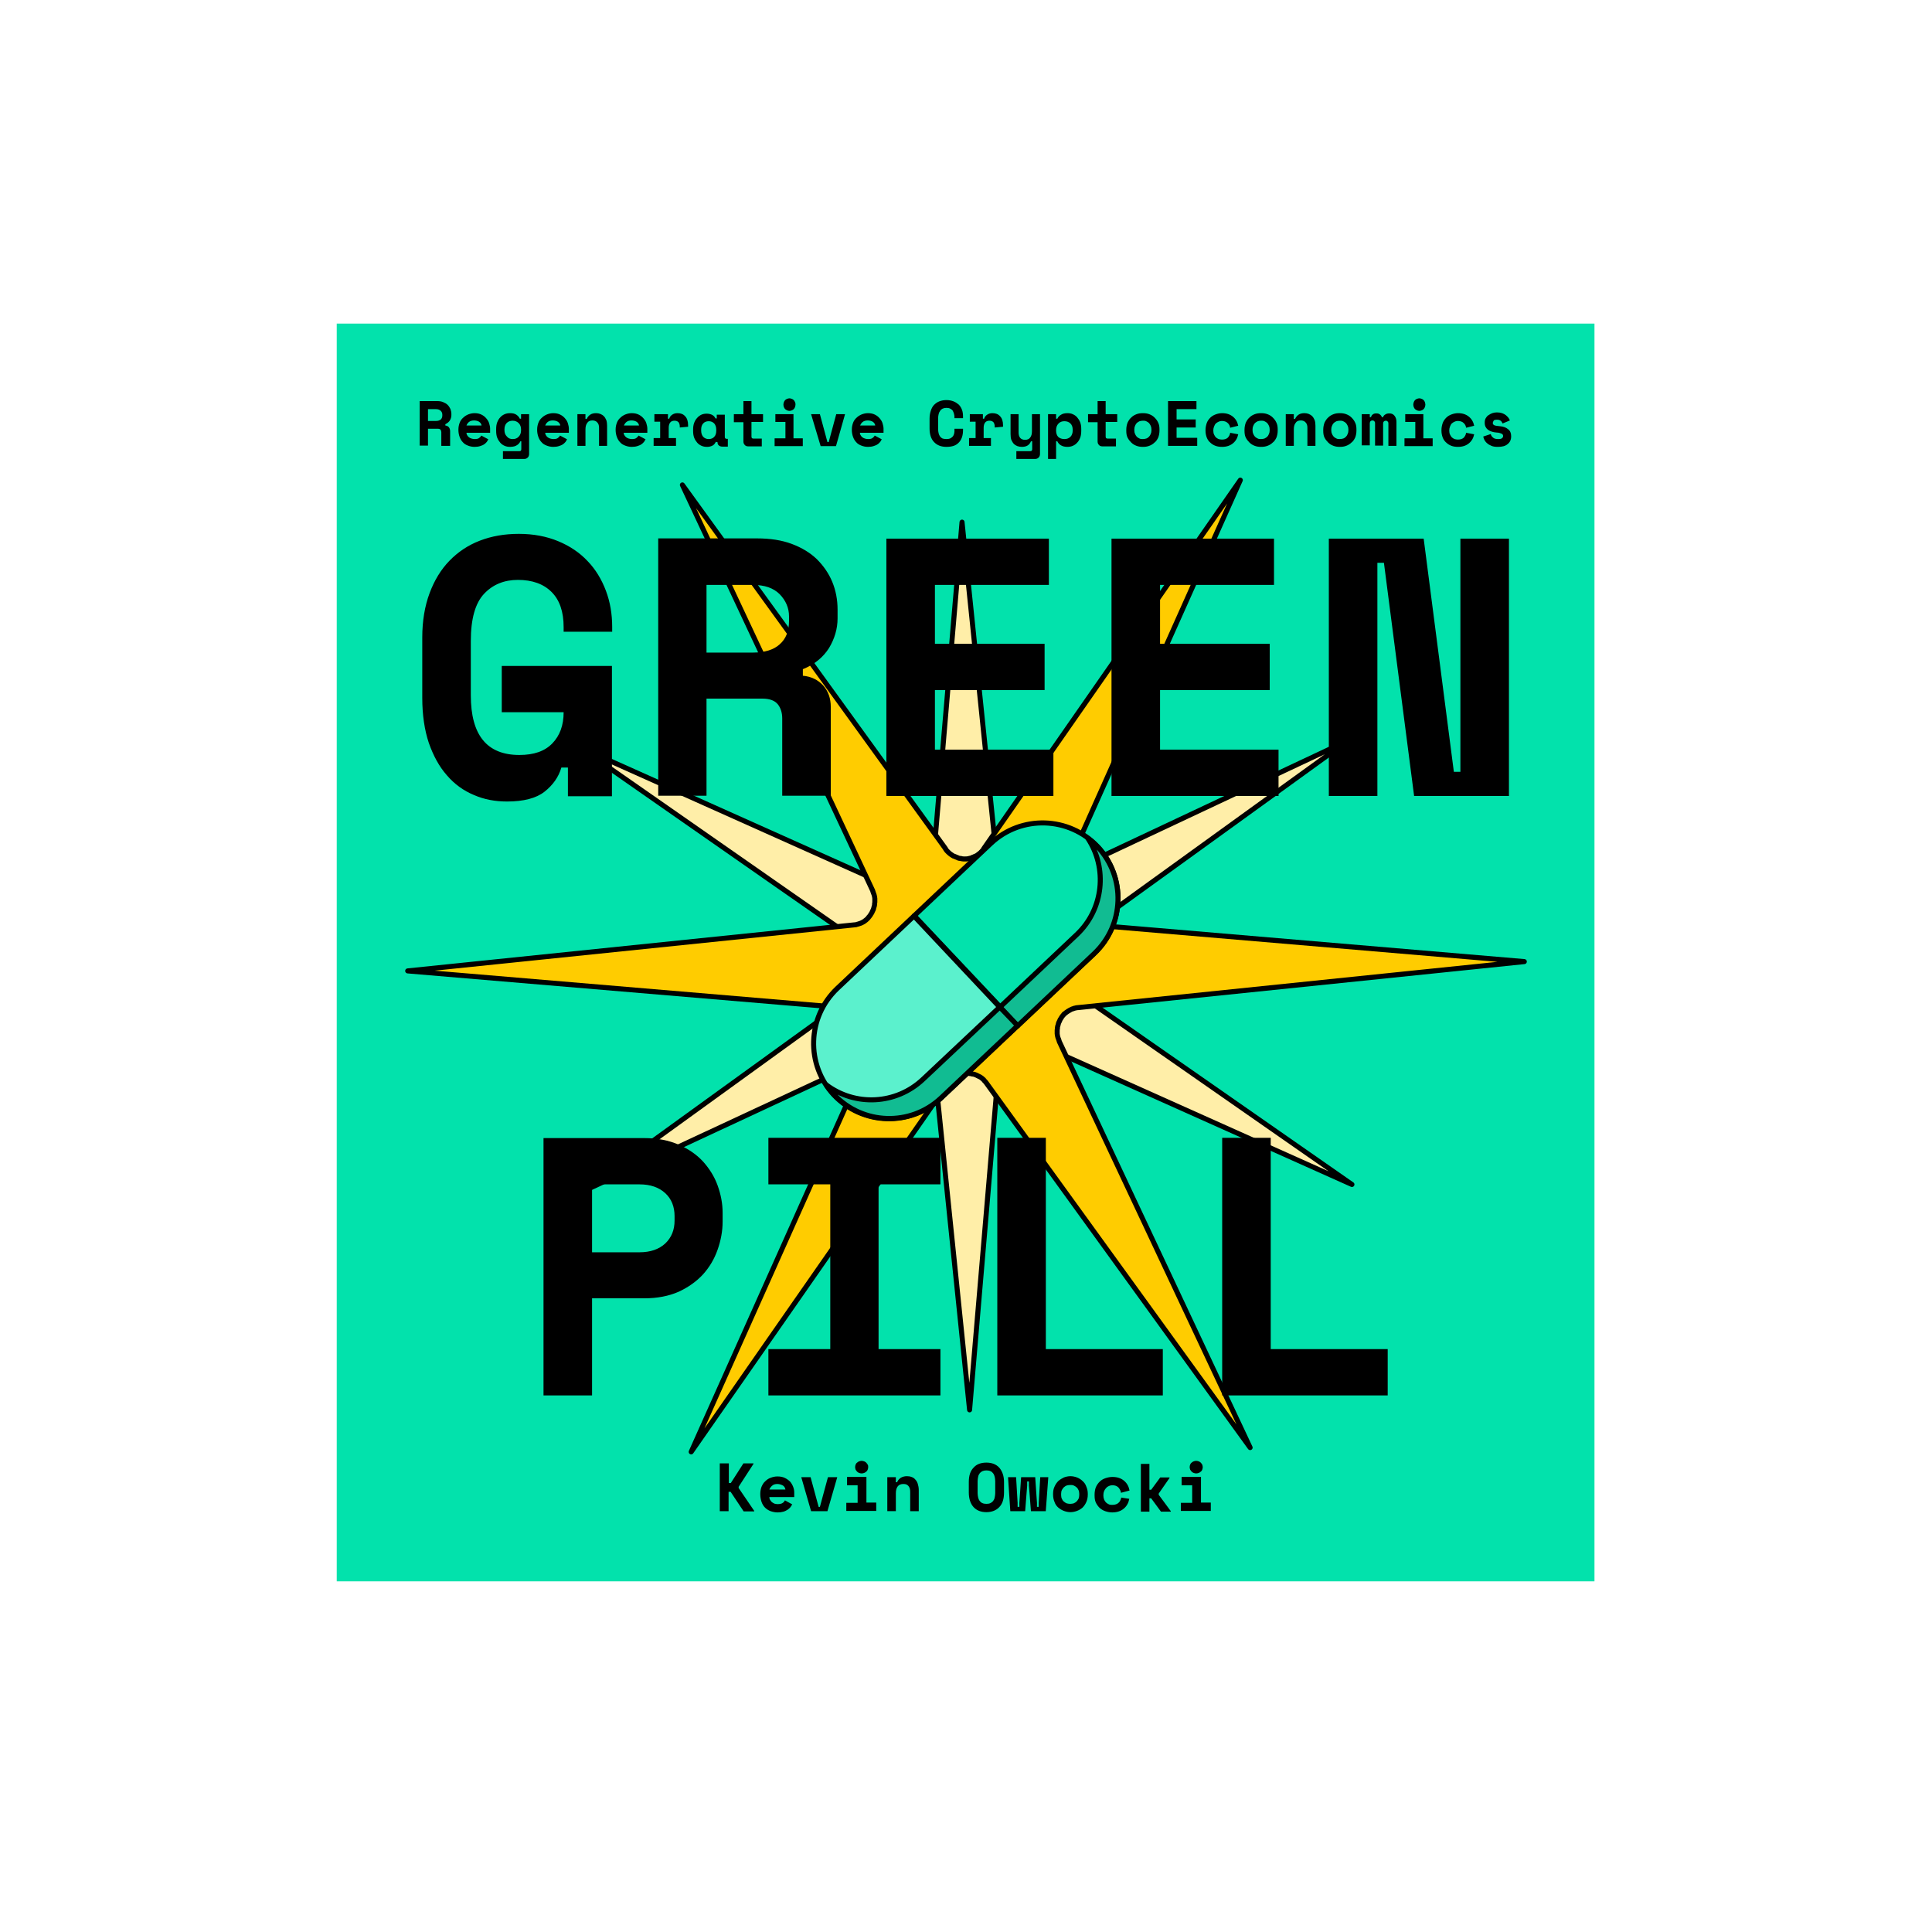
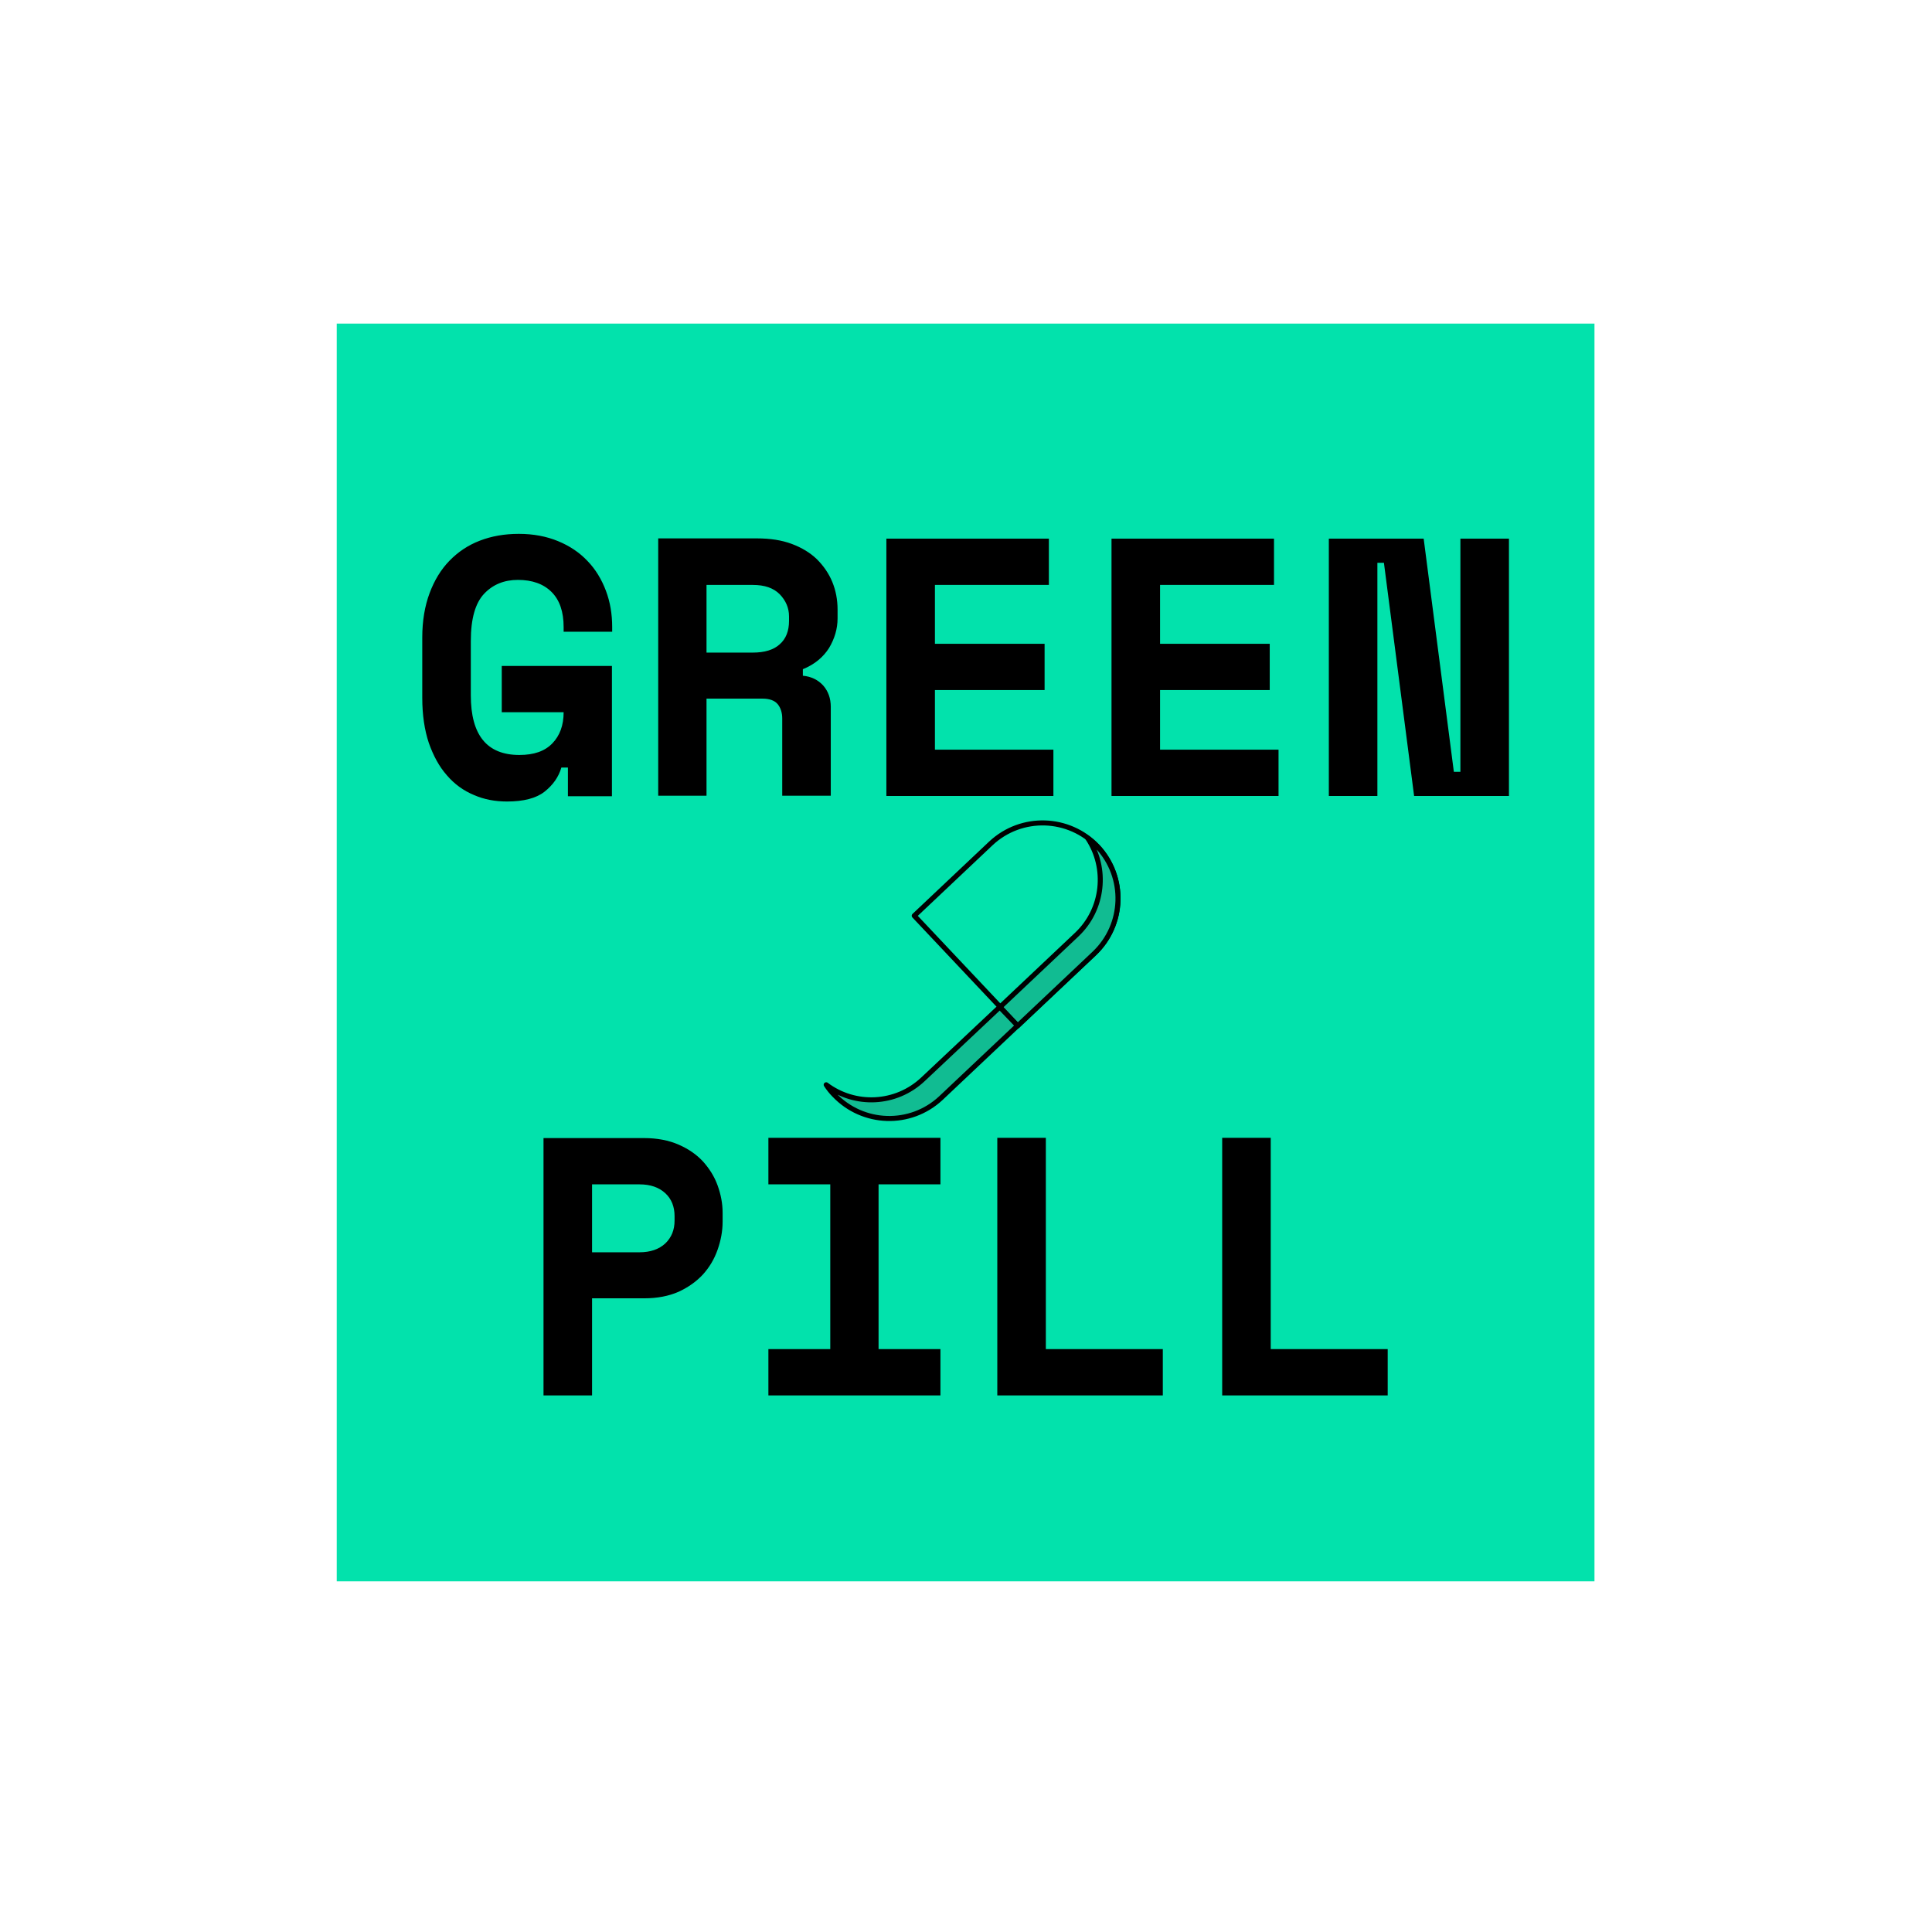
<svg xmlns="http://www.w3.org/2000/svg" id="etv1yjEkxsq1" viewBox="0 0 500 500" shape-rendering="geometricPrecision" text-rendering="geometricPrecision" width="500" height="500">
  <style>#etv1yjEkxsq3_tr {animation: etv1yjEkxsq3_tr__tr 3000ms linear infinite normal forwards}@keyframes etv1yjEkxsq3_tr__tr { 0% {transform: translate(249.95px,250px) rotate(0deg)} 100% {transform: translate(249.95px,250px) rotate(-60deg)}} #etv1yjEkxsq4_tr {animation: etv1yjEkxsq4_tr__tr 3000ms linear infinite normal forwards}@keyframes etv1yjEkxsq4_tr__tr { 0% {transform: translate(250px,250px) rotate(0deg)} 100% {transform: translate(250px,250px) rotate(60deg)}} #etv1yjEkxsq7_tr {animation: etv1yjEkxsq7_tr__tr 3000ms linear infinite normal forwards}@keyframes etv1yjEkxsq7_tr__tr { 0% {transform: translate(249.95px,251.25px) rotate(0deg);animation-timing-function: cubic-bezier(0.42,0,0.58,1)} 50% {transform: translate(249.95px,251.25px) rotate(5deg);animation-timing-function: cubic-bezier(0.42,0,0.58,1)} 100% {transform: translate(249.95px,251.25px) rotate(0deg)}}</style>
  <defs>
    <filter id="etv1yjEkxsq2-filter" x="-400%" width="600%" y="-400%" height="600%">
      <feGaussianBlur id="etv1yjEkxsq2-filter-drop-shadow-0-blur" in="SourceAlpha" stdDeviation="30,30" />
      <feOffset id="etv1yjEkxsq2-filter-drop-shadow-0-offset" dx="0" dy="0" result="tmp" />
      <feFlood id="etv1yjEkxsq2-filter-drop-shadow-0-flood" flood-color="#008362" />
      <feComposite id="etv1yjEkxsq2-filter-drop-shadow-0-composite" operator="in" in2="tmp" />
      <feMerge id="etv1yjEkxsq2-filter-drop-shadow-0-merge">
        <feMergeNode id="etv1yjEkxsq2-filter-drop-shadow-0-merge-node-1" />
        <feMergeNode id="etv1yjEkxsq2-filter-drop-shadow-0-merge-node-2" in="SourceGraphic" />
      </feMerge>
    </filter>
  </defs>
  <rect width="500" height="500" rx="0" ry="0" transform="matrix(.651 0 0 0.651 87.148 83.748)" filter="url(#etv1yjEkxsq2-filter)" fill="#02e2ac" />
  <g id="etv1yjEkxsq3_tr" transform="translate(249.95,250) rotate(0)">
-     <path d="M213,259.8c0,0,0,0,0,0c.3-.2.5-.4.7-.6.1-.1.2-.2.3-.2.2-.2.3-.4.5-.6.1-.1.2-.2.3-.3.1-.2.2-.4.3-.6.1-.1.2-.3.3-.4.1-.2.1-.3.2-.5s.2-.4.2-.6c0,0,0,0,0-.1c0-.2.1-.3.1-.5s.1-.4.1-.6s0-.4,0-.6s0-.4,0-.6s0-.4,0-.6s0-.4-.1-.6c0-.2-.1-.4-.2-.6c0-.2-.1-.3-.1-.5c0,0,0,0,0-.1-.1-.2-.2-.4-.3-.6s-.1-.3-.2-.5-.2-.3-.3-.4c-.1-.2-.2-.4-.3-.5s-.2-.2-.3-.3c-.2-.2-.3-.4-.5-.6-.1-.1-.2-.2-.3-.2-.2-.2-.4-.4-.6-.5c0,0,0,0,0,0L96.5,166.5l129.5,58c0,0,0,0,0,0c.2.1.5.2.7.2.1,0,.3.1.4.1.2.1.4.1.6.1s.3.1.5.1.3,0,.5,0s.4,0,.7,0c.1,0,.3,0,.4-.1.2,0,.5-.1.7-.1c0,0,0,0,.1,0s.3-.1.4-.1c.2-.1.4-.1.7-.2.2-.1.3-.2.5-.2.2-.1.4-.2.6-.3s.3-.2.5-.3.3-.2.5-.3.3-.3.5-.4c.1-.1.2-.2.4-.3c0,0,0,0,0,0c.1-.2.3-.3.4-.5s.2-.3.3-.5c.1-.1.1-.3.2-.4.1-.2.2-.4.3-.6c0-.1.1-.2.1-.3.1-.3.2-.5.3-.8c0-.1,0-.2.1-.3.1-.3.1-.6.1-.9c0,0,0,0,0,0L248.5,77L263,218.1c0,.4.1.8.2,1.2c0,0,0,.1,0,.1.1.3.2.7.4,1c0,.1,0,.1.1.2.1.3.3.6.5.9c0,0,0,.1.1.1.2.3.4.5.6.8c0,0,0,.1.1.1c0,0,0,0,0,.1.1.1.2.2.4.3s.3.3.5.4.3.2.5.3.3.2.5.3.4.2.6.3.3.2.5.2c.2.1.4.1.7.2.1,0,.3.1.4.1c0,0,0,0,.1,0c.2,0,.5.1.7.1.1,0,.3,0,.4.1.2,0,.4,0,.6,0s.3,0,.5,0s.3-.1.5-.1.4-.1.6-.1c.1,0,.3-.1.4-.2.2-.1.5-.2.7-.3c0,0,0,0,0,0L402,163.8L287,246.9c0,0,0,0,0,0-.1.1-.1.1-.2.2-.2.2-.4.3-.6.5-.1.1-.2.2-.2.3-.2.2-.3.4-.5.6-.1.1-.1.2-.2.3-.2.3-.4.6-.5.9c0,0,0,0,0,.1-.1.3-.3.6-.4.9c0,0,0,.1,0,.1c0,.1,0,.1,0,.2-.1.2-.1.5-.2.8c0,.1,0,.2-.1.3c0,.3-.1.7-.1,1c0,0,0,0,0,0s0,0,0,0s0,0,0,0s0,0,0,0c0,.3,0,.7.1,1c0,.1,0,.2.1.3c0,.3.1.5.2.8c0,.1,0,.1,0,.2c0,0,0,.1,0,.1.1.3.2.6.4.9c0,0,0,0,0,.1.2.3.4.6.6.9.1.1.1.2.2.3.2.2.3.4.5.6.1.1.2.2.2.2.2.2.4.4.6.5.1.1.1.1.2.2c0,0,0,0,0,0l116.4,81.1-129.5-58c0,0,0,0,0,0-.2-.1-.5-.2-.7-.2-.1,0-.3-.1-.4-.1-.2-.1-.4-.1-.6-.1s-.3-.1-.5-.1-.4,0-.5,0c-.2,0-.4,0-.6,0-.1,0-.3,0-.4.1-.2,0-.5.1-.7.1c0,0,0,0-.1,0s-.3.1-.4.1c-.2.1-.4.1-.7.2-.2.1-.3.2-.5.2-.2.1-.4.2-.6.3s-.3.2-.5.3-.3.2-.5.3-.3.3-.5.4c-.1.1-.2.2-.4.3c0,0,0,0,0,.1c0,0,0,.1-.1.1-.2.3-.4.5-.6.8c0,0,0,.1-.1.1-.2.3-.3.6-.5.9c0,.1,0,.1-.1.2-.1.3-.2.7-.3,1c0,0,0,.1,0,.1-.1.4-.2.8-.2,1.2l-12,141.3L237,288.8c0,0,0,0,0,0c0-.3-.1-.5-.2-.8c0-.1,0-.2-.1-.3-.1-.3-.2-.5-.3-.7c0-.1-.1-.2-.1-.4-.1-.2-.2-.4-.3-.6-.1-.1-.2-.3-.2-.4-.1-.2-.2-.3-.3-.4-.1-.2-.2-.3-.4-.5c0,0,0,0,0,0-.1-.1-.2-.2-.4-.3s-.3-.3-.5-.4-.3-.2-.5-.3-.3-.2-.5-.3-.4-.2-.6-.3-.3-.2-.5-.2c-.2-.1-.4-.1-.7-.2-.1,0-.3-.1-.4-.1c0,0,0,0-.1,0-.2,0-.5-.1-.7-.1-.1,0-.3,0-.4-.1-.2,0-.4,0-.6,0s-.4,0-.5,0c-.2,0-.3.1-.5.1s-.4.1-.6.1c-.1,0-.3.1-.4.2-.2.1-.5.2-.7.3c0,0,0,0,0,0L98.1,342.9L213,259.8Z" transform="scale(0.651,0.651) translate(-250,-253.45)" fill="#ffeea8" stroke="#000" stroke-width="2" stroke-linecap="round" stroke-linejoin="round" stroke-miterlimit="10" />
-   </g>
+     </g>
  <g id="etv1yjEkxsq4_tr" transform="translate(250,250) rotate(0)">
-     <path d="M258.1,299.9c0,0,0,0,0,0-.2-.3-.5-.6-.7-.8-.1-.1-.2-.2-.3-.4-.2-.2-.5-.4-.7-.6-.1-.1-.2-.2-.4-.3-.2-.2-.5-.3-.7-.4s-.4-.2-.6-.3-.4-.2-.6-.3c-.3-.1-.5-.2-.8-.3c0,0,0,0-.1,0-.2-.1-.4-.1-.6-.1-.3-.1-.5-.1-.8-.2-.2,0-.5,0-.7-.1-.2,0-.5,0-.7,0-.3,0-.5,0-.7.1-.2,0-.5,0-.7.1-.3,0-.5.1-.8.2-.2.1-.4.1-.6.1c0,0,0,0-.1,0-.3.1-.5.2-.8.3-.2.1-.4.2-.6.3s-.4.2-.6.4c-.2.1-.5.3-.7.4-.1.1-.3.2-.4.3-.2.2-.5.4-.7.6-.1.1-.2.2-.3.4-.2.3-.4.5-.6.8c0,0,0,0,0,0l-102,146.5l72.9-162.9c0,0,0,0,0-.1.1-.3.2-.6.3-.9.1-.2.1-.4.2-.5.1-.3.1-.5.1-.8c0-.2.1-.4.1-.7c0-.2,0-.4,0-.7s0-.5,0-.8c0-.2-.1-.4-.1-.6c0-.3-.1-.6-.1-.9c0,0,0,0,0-.1c0-.2-.1-.3-.2-.5-.1-.3-.2-.6-.3-.8s-.2-.4-.3-.6-.2-.5-.4-.7c-.1-.2-.3-.4-.4-.6s-.3-.4-.4-.6c-.2-.2-.4-.4-.5-.6-.1-.1-.3-.3-.4-.5c0,0,0,0-.1,0-.2-.2-.4-.3-.6-.5-.2-.1-.4-.3-.6-.4s-.3-.2-.5-.3c-.3-.1-.5-.3-.8-.4-.1-.1-.2-.1-.4-.1-.3-.1-.7-.3-1-.3-.1,0-.2,0-.4-.1-.4-.1-.7-.2-1.1-.2c0,0,0,0,0,0l-177.7-15l177.5-18.3c.5,0,1-.1,1.4-.3c0,0,.1,0,.1,0c.4-.1.8-.3,1.2-.4.1,0,.1-.1.2-.1.4-.2.8-.4,1.1-.6c0,0,.1-.1.1-.1.3-.2.7-.5,1-.8c0,0,.1-.1.1-.1s0,0,.1-.1c.2-.1.3-.3.4-.5.2-.2.4-.4.5-.6.2-.2.3-.4.4-.6s.3-.4.4-.6.2-.5.3-.7.2-.4.3-.6c.1-.3.2-.6.2-.8s.1-.3.2-.5c0,0,0,0,0-.1.1-.3.1-.6.1-.9c0-.2.1-.4.1-.6c0-.3,0-.5,0-.8c0-.2,0-.4,0-.7c0-.2-.1-.4-.1-.7-.1-.3-.1-.5-.2-.8-.1-.2-.1-.4-.2-.5-.1-.3-.2-.6-.3-.9c0,0,0,0,0-.1L137.3,62.2L241.9,206.8c0,0,0,0,0,.1.1.1.1.2.2.3.2.3.4.5.7.8.1.1.2.2.3.3.2.2.5.4.7.6.1.1.2.2.3.2.4.3.7.5,1.1.7c0,0,.1,0,.1,0c.4.2.8.3,1.2.5.1,0,.1,0,.2.1.1,0,.2,0,.2.1.3.1.6.2,1,.2.1,0,.3,0,.4.1.4.1.9.1,1.3.1c0,0,0,0,0,0s0,0,0,0s0,0,0,0s0,0,0,0c.4,0,.9,0,1.3-.1.1,0,.3,0,.4-.1.3-.1.6-.1.9-.2.1,0,.2,0,.2-.1.1,0,.1,0,.1-.1.4-.1.8-.3,1.2-.5c0,0,0,0,.1,0c.4-.2.8-.4,1.1-.7.1-.1.2-.2.3-.2.2-.2.5-.4.7-.6.1-.1.2-.2.3-.3.2-.2.4-.5.7-.8.1-.1.1-.2.2-.3c0,0,0,0,0-.1l102-146.5-72.9,162.9c0,0,0,0,0,.1-.1.3-.2.6-.3.9-.1.2-.1.4-.2.5-.1.3-.1.5-.1.8c0,.2-.1.4-.1.7c0,.2,0,.4,0,.7s0,.5,0,.8c0,.2.1.4.1.6c0,.3.1.6.1.9c0,0,0,0,0,.1c0,.2.1.3.2.5.1.3.2.6.3.8s.2.4.3.6.2.5.4.7c.1.2.3.4.4.6s.3.4.4.6c.2.2.4.4.5.6.1.1.3.3.4.5c0,0,0,0,.1.1c0,0,.1.1.1.1.3.3.7.5,1,.8c0,0,.1.1.1.1.4.2.8.4,1.2.6.1,0,.1.1.2.1.4.2.8.3,1.3.4c0,0,.1,0,.1,0c.5.1,1,.2,1.5.2L472,251.7L294.5,270c0,0,0,0-.1,0-.3,0-.7.1-1,.2-.1,0-.3,0-.4.1-.3.1-.6.2-.9.3-.1.1-.3.1-.4.2-.3.1-.5.3-.7.4s-.4.2-.5.3c-.2.1-.4.3-.6.4-.2.2-.4.3-.6.5c0,0,0,0-.1,0-.2.1-.3.3-.4.5-.2.2-.4.4-.5.6-.2.2-.3.4-.4.6s-.3.4-.4.6-.2.5-.3.7-.2.4-.3.6c-.1.3-.2.6-.2.8s-.1.3-.2.5c0,0,0,0,0,.1-.1.3-.1.6-.1.9c0,.2-.1.4-.1.6c0,.3,0,.5,0,.8c0,.2,0,.4,0,.7c0,.2.1.4.1.7.1.3.1.5.2.8.1.2.1.4.2.5.1.3.2.6.3.9c0,0,0,0,0,.1L363,444.9l-104.9-145Z" transform="scale(0.651,0.651) translate(-250.05,-253.45)" fill="#fc0" stroke="#000" stroke-width="2" stroke-linecap="round" stroke-linejoin="round" stroke-miterlimit="10" />
-   </g>
-   <path d="M155.9,471.7h-3.6v-19h3.6v7.8h.8l5-7.8h4v.2l-5.9,9.1v.5l6.2,9.1v.2h-4.2l-5.2-7.8h-.8v7.7Zm16.1-5.6c0,.4.1.8.3,1.1s.4.6.7.9c.3.2.6.4,1,.6.4.1.8.2,1.2.2.9,0,1.5-.1,2-.4s.8-.7,1-1.1l2.9,1.6c-.2.3-.4.7-.7,1.1s-.7.7-1.1,1c-.5.3-1,.6-1.7.8s-1.4.3-2.3.3c-1,0-1.9-.2-2.8-.5-.8-.3-1.6-.8-2.2-1.4s-1.1-1.4-1.4-2.3-.5-1.9-.5-3v-.2c0-1,.2-2,.5-2.8.4-.9.8-1.6,1.5-2.2.6-.6,1.3-1.1,2.2-1.4.8-.3,1.7-.5,2.6-.5c1.2,0,2.2.2,3,.6s1.5.9,2.1,1.5c.5.6.9,1.3,1.2,2.1s.4,1.5.4,2.2v1.8h-9.9Zm3.2-5.2c-.9,0-1.6.2-2.1.7-.5.4-.9,1-1.1,1.5h6.4c-.1-.6-.4-1.2-1-1.6-.6-.3-1.3-.6-2.2-.6Zm9.5-2.7h3.7l3.2,11.8h.5l3.2-11.8h3.7l-3.9,13.5h-6.5l-3.9-13.5Zm17.8,10.2h4.6v-7h-4.2v-3.3h7.7v10.2h3.9v3.3h-11.9v-3.2Zm8.8-14.2c0,.4-.1.7-.2,1s-.3.6-.6.8c-.2.2-.5.4-.8.5s-.6.2-1,.2-.7-.1-1-.2-.6-.3-.8-.5-.4-.5-.6-.8c-.1-.3-.2-.7-.2-1c0-.4.1-.7.2-1s.3-.6.6-.8c.2-.2.5-.4.8-.5s.6-.2,1-.2c.3,0,.7.1,1,.2s.6.3.8.5.4.5.6.8.2.7.2,1Zm11,17.5h-3.4v-13.5h3.4v2h.5c.3-.8.8-1.3,1.5-1.8.7-.4,1.5-.6,2.4-.6.7,0,1.3.1,1.8.3.6.2,1.1.5,1.5,1c.4.4.8,1,1,1.7s.4,1.5.4,2.4v8.5h-3.4v-7.7c0-1-.2-1.7-.7-2.3s-1.1-.8-2-.8c-1,0-1.8.3-2.3,1s-.7,1.6-.7,2.7v7.1Zm29-11.6c0-2.5.6-4.4,1.9-5.7c1.2-1.4,3-2,5.1-2c2.2,0,3.9.7,5.1,2c1.2,1.4,1.9,3.3,1.9,5.7v4.2c0,2.5-.6,4.5-1.9,5.8-1.2,1.3-3,2-5.1,2-2.2,0-3.9-.7-5.1-2s-1.9-3.3-1.9-5.8v-4.2Zm7,8.7c.7,0,1.2-.1,1.6-.3s.8-.5,1.1-.9.5-.8.6-1.4c.1-.5.2-1.1.2-1.7v-4.7c0-.6-.1-1.2-.2-1.7s-.3-1-.6-1.4-.6-.7-1.1-.9c-.4-.2-1-.3-1.6-.3s-1.1.1-1.6.3c-.4.2-.8.5-1.1.9s-.5.8-.6,1.4c-.1.5-.2,1.1-.2,1.7v4.7c0,.6.1,1.2.2,1.7s.3,1,.6,1.4.6.7,1.1.9c.4.2,1,.3,1.6.3Zm23.6,2.9h-5.9l-.8-10.2v-1.6h-.7v1.6l-.8,10.2h-5.9l-.9-13.5h3.2l.6,10.2v1.6h.7v-1.6l.7-10.2h5.6l.7,10.2v1.6h.7v-1.6l.6-10.2h3.2l-1,13.5Zm16.7-6.6c0,1.1-.2,2.1-.6,3s-.9,1.6-1.5,2.2c-.7.6-1.4,1-2.2,1.3s-1.7.5-2.6.5-1.8-.2-2.6-.5-1.6-.8-2.2-1.3c-.7-.6-1.2-1.3-1.5-2.2-.4-.9-.6-1.9-.6-3v-.3c0-1.1.2-2.1.6-2.9.4-.9.9-1.6,1.5-2.2.7-.6,1.4-1,2.2-1.4.8-.3,1.7-.5,2.6-.5s1.8.2,2.6.5s1.6.8,2.2,1.4c.7.6,1.2,1.3,1.5,2.2.4.9.6,1.8.6,2.9v.3Zm-7,3.7c.5,0,1-.1,1.4-.2.4-.2.8-.4,1.1-.7s.6-.7.8-1.1.3-.9.3-1.5v-.5c0-.6-.1-1.1-.3-1.5s-.4-.8-.8-1.1c-.3-.3-.7-.5-1.1-.7s-.9-.2-1.4-.2-1,.1-1.4.2c-.4.2-.8.4-1.1.7s-.6.7-.8,1.1-.3.9-.3,1.5v.5c0,.6.1,1.1.3,1.5s.4.8.8,1.1c.3.3.7.5,1.1.7.4.1.9.2,1.4.2Zm23.5-2c-.3,1.6-1,2.9-2.2,3.9s-2.7,1.5-4.6,1.5c-1,0-1.9-.2-2.8-.5s-1.6-.8-2.2-1.3c-.6-.6-1.1-1.3-1.5-2.1-.4-.9-.5-1.8-.5-2.9v-.3c0-1.1.2-2.1.5-2.9.4-.9.9-1.6,1.5-2.2s1.4-1.1,2.3-1.4s1.8-.5,2.8-.5c1.9,0,3.4.5,4.6,1.5s1.9,2.3,2.2,3.9l-3.4.9c-.1-.8-.5-1.5-1-2.1-.6-.6-1.4-.9-2.4-.9-.5,0-1,.1-1.4.3s-.8.4-1.1.8c-.3.3-.6.7-.8,1.2s-.3,1-.3,1.6v.2c0,.6.1,1.1.3,1.6s.4.8.8,1.2c.3.3.7.5,1.1.7s.9.2,1.4.2c1,0,1.9-.3,2.4-.8.6-.5.9-1.2,1.1-2.1l3.2.5Zm8-3.6h.7l3.6-4.9h3.7v.2l-4.3,6.2v.5l4.8,6.5v.2h-3.9l-3.9-5.3h-.7v5.3h-3.4v-19h3.4v10.3Zm12.4,5.2h4.6v-7h-4.2v-3.3h7.7v10.2h3.9v3.3h-11.9v-3.2Zm8.8-14.2c0,.4-.1.7-.2,1s-.3.6-.6.8c-.2.2-.5.4-.8.5s-.6.2-1,.2-.7-.1-1-.2-.6-.3-.8-.5-.4-.5-.6-.8c-.1-.3-.2-.7-.2-1c0-.4.1-.7.2-1s.3-.6.6-.8c.2-.2.5-.4.8-.5s.6-.2,1-.2c.3,0,.7.1,1,.2s.6.3.8.5.4.5.6.8c.1.3.2.7.2,1ZM45,48.2h-3.4v-5.4c0-.4-.1-.7-.3-1s-.6-.4-1.1-.4h-3.9v6.7h-3.3v-17.7h6.9c.9,0,1.7.1,2.4.4s1.3.6,1.8,1.1.8,1,1.1,1.6c.2.6.4,1.2.4,1.9v.6c0,.7-.2,1.4-.6,2.1-.4.6-1,1.1-1.8,1.5v.5c.6.1,1.1.3,1.4.7s.5.9.5,1.5v5.9Zm-8.7-9.9h3.2c.8,0,1.4-.2,1.9-.6.4-.4.6-.9.6-1.6v-.3c0-.6-.2-1.1-.6-1.5s-1-.7-1.9-.7h-3.2v4.7ZM51.6,43c0,.4.1.7.3,1s.4.6.7.8.6.4,1,.5.8.2,1.2.2c.8,0,1.4-.1,1.8-.4s.7-.6.9-1l2.8,1.5c-.2.3-.4.7-.6,1-.3.3-.6.7-1.1,1-.4.3-1,.5-1.6.7s-1.4.3-2.2.3c-1,0-1.8-.2-2.6-.5s-1.5-.7-2-1.3c-.6-.6-1-1.3-1.3-2.1s-.5-1.8-.5-2.8v-.2c0-1,.2-1.9.5-2.7s.8-1.5,1.4-2c.6-.6,1.3-1,2-1.3.8-.3,1.6-.5,2.5-.5c1.1,0,2,.2,2.8.6s1.4.9,1.9,1.5.9,1.2,1.1,1.9.4,1.4.4,2.1v1.7h-9.4Zm3-4.9c-.8,0-1.5.2-2,.6s-.8.9-1,1.4h6c-.1-.6-.4-1.1-1-1.5-.5-.3-1.2-.5-2-.5Zm18.8,8.3h-.4c-.1.3-.3.6-.5.8-.2.3-.5.5-.8.7s-.7.4-1.1.5-1,.2-1.6.2c-.8,0-1.5-.1-2.2-.4s-1.3-.7-1.8-1.3-.9-1.2-1.2-2-.4-1.7-.4-2.8v-.5c0-1,.1-1.9.4-2.7s.7-1.5,1.2-2c.5-.6,1.1-1,1.8-1.3s1.4-.4,2.2-.4c1,0,1.8.2,2.4.6s1.1.9,1.4,1.6h.5v-1.8h3.2v15.8c0,.6-.2,1.1-.5,1.4-.4.4-.8.6-1.4.6h-8.5v-3.1h6.6c.5,0,.7-.3.7-.8v-3.1ZM70,45.5c1,0,1.8-.3,2.4-1c.6-.6.9-1.5.9-2.5v-.3c0-1-.3-1.9-.9-2.5s-1.4-1-2.4-1-1.8.3-2.4.9-.9,1.5-.9,2.5v.3c0,1.1.3,1.9.9,2.5.6.8,1.4,1.1,2.4,1.1ZM82.9,43c0,.4.1.7.3,1s.4.6.7.8.6.4,1,.5.8.2,1.2.2c.8,0,1.4-.1,1.8-.4s.7-.6.9-1l2.8,1.5c-.2.3-.4.7-.6,1-.3.3-.6.7-1.1,1-.4.3-1,.5-1.6.7s-1.4.3-2.2.3c-1,0-1.8-.2-2.6-.5s-1.5-.7-2-1.3c-.6-.6-1-1.3-1.3-2.1s-.5-1.8-.5-2.8v-.2c0-1,.2-1.9.5-2.7s.8-1.5,1.4-2c.6-.6,1.3-1,2-1.3.8-.3,1.6-.5,2.5-.5c1.1,0,2,.2,2.8.6s1.4.9,1.9,1.5.9,1.2,1.1,1.9.4,1.4.4,2.1v1.7h-9.4Zm3-4.9c-.8,0-1.5.2-2,.6s-.8.9-1,1.4h6c-.1-.6-.4-1.1-1-1.5-.5-.3-1.2-.5-2-.5Zm13,10.1h-3.2v-12.6h3.2v1.9h.5c.3-.7.8-1.3,1.4-1.7s1.4-.6,2.3-.6c.6,0,1.2.1,1.7.3s1,.5,1.4.9.7.9,1,1.6c.2.6.3,1.4.3,2.2v8h-3.2v-7.2c0-.9-.2-1.6-.7-2.1-.4-.5-1.1-.8-1.9-.8-1,0-1.7.3-2.1,1-.5.6-.7,1.5-.7,2.6v6.5ZM114.1,43c0,.4.1.7.3,1s.4.6.7.8.6.4,1,.5.8.2,1.2.2c.8,0,1.4-.1,1.8-.4s.7-.6.9-1l2.8,1.5c-.2.3-.4.7-.6,1-.3.3-.6.7-1.1,1-.4.3-1,.5-1.6.7s-1.4.3-2.2.3c-1,0-1.8-.2-2.6-.5s-1.5-.7-2-1.3c-.6-.6-1-1.3-1.3-2.1s-.5-1.8-.5-2.8v-.2c0-1,.2-1.9.5-2.7s.8-1.5,1.4-2c.6-.6,1.3-1,2-1.3.8-.3,1.6-.5,2.5-.5c1.1,0,2,.2,2.8.6s1.4.9,1.9,1.5.9,1.2,1.1,1.9.4,1.4.4,2.1v1.7h-9.4Zm3.1-4.9c-.8,0-1.5.2-2,.6s-.8.9-1,1.4h6c-.1-.6-.4-1.1-1-1.5-.5-.3-1.2-.5-2-.5Zm9.1-2.5h5.4v1.8h.5c.2-.7.6-1.2,1.2-1.6s1.3-.6,2.1-.6c1.3,0,2.3.4,3,1.2.8.8,1.2,2,1.2,3.6v.6l-3.3.3v-.4c0-.7-.2-1.3-.5-1.7-.4-.4-.9-.6-1.6-.6s-1.3.2-1.7.7-.6,1.2-.6,2.1v4.1h2.9v3.1h-8.9v-3.1h2.6v-6.5h-2.3v-3Zm24.5,10.8c-.3.8-.8,1.4-1.4,1.7s-1.3.5-2.1.5-1.5-.1-2.2-.4-1.3-.7-1.8-1.3-.9-1.2-1.2-2-.4-1.7-.4-2.7v-.4c0-1,.1-1.9.4-2.7s.7-1.5,1.2-2c.5-.6,1.1-1,1.7-1.3.7-.3,1.4-.4,2.1-.4.9,0,1.6.2,2.2.5s1,.8,1.3,1.4h.5v-1.5h3.2v8.8c0,.5.2.8.7.8h.5v3.1h-2.2c-.6,0-1.1-.2-1.4-.5-.4-.3-.5-.8-.5-1.3h-.6Zm-2.9-.9c.9,0,1.7-.3,2.2-.9.6-.6.8-1.5.8-2.5v-.3c0-1.1-.3-1.9-.8-2.5-.6-.6-1.3-.9-2.2-.9s-1.7.3-2.2.9c-.6.6-.8,1.5-.8,2.5v.3c0,1.1.3,1.9.8,2.5.6.6,1.3.9,2.2.9Zm10-9.9h3.8v-5.2h3.2v5.2h4.6v3.1h-4.6v5.8c0,.5.2.8.7.8h3.4v3.1h-5.4c-.6,0-1.1-.2-1.4-.6-.4-.4-.5-.9-.5-1.4v-7.6h-3.8v-3.2Zm16.2,9.6h4.3v-6.5h-4v-3.1h7.2v9.6h3.7v3.1h-11.2v-3.1Zm8.3-13.4c0,.3-.1.7-.2,1s-.3.6-.5.8-.5.4-.8.5-.6.2-.9.2-.7-.1-.9-.2c-.3-.1-.5-.3-.8-.5-.2-.2-.4-.5-.5-.8s-.2-.6-.2-1c0-.3.1-.7.2-1s.3-.6.5-.8.5-.4.8-.5.6-.2.9-.2.6.1.9.2.6.3.8.5.4.5.5.8c.2.4.2.7.2,1Zm6.2,3.8h3.5l3,11.1h.5l3-11.1h3.5l-3.6,12.7h-6.1l-3.8-12.7ZM208,43c0,.4.1.7.3,1s.4.6.7.8.6.4,1,.5.8.2,1.2.2c.8,0,1.4-.1,1.8-.4s.7-.6.9-1l2.8,1.5c-.2.3-.4.7-.6,1-.3.3-.6.7-1.1,1-.4.3-1,.5-1.6.7s-1.4.3-2.2.3c-1,0-1.8-.2-2.6-.5s-1.5-.7-2-1.3c-.6-.6-1-1.3-1.3-2.1s-.5-1.8-.5-2.8v-.2c0-1,.2-1.9.5-2.7s.8-1.5,1.4-2c.6-.6,1.3-1,2-1.3.8-.3,1.6-.5,2.5-.5c1.1,0,2,.2,2.8.6s1.4.9,1.9,1.5.9,1.2,1.1,1.9.4,1.4.4,2.1v1.7h-9.4Zm3.1-4.9c-.8,0-1.5.2-2,.6s-.8.9-1,1.4h6c-.1-.6-.4-1.1-1-1.5-.5-.3-1.2-.5-2-.5Zm31.3,7.4c.6,0,1.2-.1,1.6-.3s.7-.5,1-.8c.2-.3.4-.7.5-1.2.1-.4.1-.9.1-1.3v-.5h3.4v.6c0,2.1-.6,3.8-1.7,4.9-1.1,1.2-2.7,1.7-4.9,1.7-2,0-3.7-.6-4.9-1.9-1.2-1.2-1.8-3.1-1.8-5.4v-4c0-1.1.2-2.2.5-3.1s.7-1.7,1.3-2.3s1.3-1.1,2.1-1.4s1.7-.5,2.8-.5s2,.2,2.8.5s1.5.8,2.1,1.3c.6.6,1,1.3,1.3,2.1s.4,1.7.4,2.8v.5h-3.4v-.5c0-.4-.1-.9-.2-1.3s-.3-.8-.5-1.2c-.2-.3-.6-.6-1-.8s-.9-.3-1.5-.3-1,.1-1.5.3c-.4.2-.8.5-1,.9-.3.4-.5.8-.6,1.3s-.2,1-.2,1.5v4.5c0,.6.1,1.1.2,1.6s.3.9.6,1.3.6.6,1,.8c.4.1.9.2,1.5.2Zm9.1-9.9h5.4v1.8h.5c.2-.7.6-1.2,1.2-1.6s1.3-.6,2.1-.6c1.3,0,2.3.4,3,1.2.8.8,1.2,2,1.2,3.6v.6l-3.3.3v-.4c0-.7-.2-1.3-.5-1.7-.4-.4-.9-.6-1.6-.6s-1.3.2-1.7.7-.6,1.2-.6,2.1v4.1h2.9v3.1h-8.7v-3.1h2.6v-6.5h-2.3v-3Zm24.9,0h3.2v15.8c0,.6-.2,1.1-.5,1.4-.4.4-.8.6-1.4.6h-7.5v-3.1h5.6c.5,0,.7-.3.7-.8v-3.1h-.5c-.6,1.5-1.8,2.2-3.6,2.2-.6,0-1.2-.1-1.8-.3-.5-.2-1-.5-1.4-.9s-.7-1-1-1.6c-.2-.6-.3-1.4-.3-2.3v-7.9h3.2v7.3c0,.9.2,1.6.6,2.1s1.1.8,1.9.8c1,0,1.7-.3,2.1-.9.5-.6.7-1.5.7-2.5v-6.8ZM286,53.4h-3.2v-17.8h3.2v1.8h.5c.3-.7.8-1.2,1.5-1.6.6-.4,1.5-.6,2.5-.6.7,0,1.5.1,2.1.4.7.3,1.3.7,1.8,1.3s.9,1.2,1.2,2s.4,1.7.4,2.7v.5c0,1-.1,2-.4,2.8s-.7,1.5-1.2,2c-.5.6-1.1,1-1.8,1.3s-1.4.4-2.2.4c-.6,0-1.1-.1-1.5-.2s-.8-.3-1.1-.5-.6-.4-.8-.7-.4-.5-.5-.8h-.5v7Zm3.3-7.9c1,0,1.8-.3,2.4-.9s.9-1.5.9-2.5v-.3c0-1.1-.3-1.9-.9-2.5s-1.4-.9-2.4-.9-1.8.3-2.4,1c-.6.6-.9,1.5-.9,2.5v.3c0,1,.3,1.9.9,2.5.6.5,1.4.8,2.4.8Zm9.4-9.9h3.8v-5.2h3.2v5.2h4.6v3.1h-4.6v5.8c0,.5.2.8.7.8h3.4v3.1h-5.4c-.6,0-1.1-.2-1.4-.6-.4-.4-.5-.9-.5-1.4v-7.6h-3.8v-3.2Zm28.4,6.5c0,1.1-.2,2-.5,2.8-.4.8-.8,1.5-1.5,2-.6.6-1.3,1-2.1,1.3s-1.6.4-2.5.4-1.7-.1-2.5-.4-1.5-.7-2.1-1.3-1.1-1.2-1.5-2-.5-1.7-.5-2.8v-.3c0-1,.2-2,.5-2.8.4-.8.8-1.5,1.5-2.1.6-.6,1.3-1,2.1-1.3s1.6-.4,2.5-.4s1.7.1,2.5.4s1.5.7,2.1,1.3s1.1,1.2,1.5,2.1c.4.8.5,1.7.5,2.8v.3Zm-6.6,3.4c.5,0,.9-.1,1.3-.2s.8-.4,1.1-.7.5-.6.7-1.1c.2-.4.3-.9.3-1.4v-.5c0-.5-.1-1-.3-1.4s-.4-.8-.7-1.1-.7-.5-1.1-.7-.8-.2-1.3-.2-.9.1-1.3.2c-.4.2-.8.4-1.1.7s-.5.6-.7,1.1c-.2.4-.3.9-.3,1.4v.5c0,.5.1,1,.3,1.4s.4.8.7,1.1.7.5,1.1.7.9.2,1.3.2Zm10-15.1h11.3v3.2h-7.9v4.1h7.6v3.2h-7.6v4.1h8.2v3.2h-11.6v-17.8Zm27.9,13.2c-.3,1.5-1,2.7-2.1,3.6s-2.5,1.4-4.3,1.4c-.9,0-1.8-.1-2.6-.4s-1.5-.7-2.1-1.3c-.6-.5-1.1-1.2-1.4-2s-.5-1.7-.5-2.7v-.3c0-1,.2-1.9.5-2.8.3-.8.8-1.5,1.4-2.1s1.3-1,2.1-1.3s1.7-.5,2.6-.5c1.8,0,3.2.5,4.3,1.4s1.8,2.1,2.1,3.6l-3.2.8c-.1-.7-.4-1.4-1-1.9-.5-.5-1.3-.8-2.3-.8-.5,0-.9.1-1.3.3s-.8.4-1.1.7-.5.7-.7,1.2-.3,1-.3,1.5v.2c0,.6.1,1.1.3,1.5s.4.8.7,1.1.7.5,1.1.7c.4.1.8.2,1.3.2c1,0,1.7-.2,2.3-.7.5-.5.9-1.2,1-2l3.2.6Zm15.7-1.5c0,1.1-.2,2-.5,2.8-.4.8-.8,1.5-1.5,2-.6.6-1.3,1-2.1,1.3s-1.6.4-2.5.4-1.7-.1-2.5-.4-1.5-.7-2.1-1.3-1.1-1.2-1.5-2-.5-1.7-.5-2.8v-.3c0-1,.2-2,.5-2.8.4-.8.8-1.5,1.5-2.1.6-.6,1.3-1,2.1-1.3s1.6-.4,2.5-.4s1.7.1,2.5.4s1.5.7,2.1,1.3s1.1,1.2,1.5,2.1c.4.8.5,1.7.5,2.8v.3Zm-6.6,3.4c.5,0,.9-.1,1.3-.2.4-.2.8-.4,1.1-.7s.5-.6.7-1.1c.2-.4.3-.9.3-1.4v-.5c0-.5-.1-1-.3-1.4s-.4-.8-.7-1.1-.7-.5-1.1-.7-.8-.2-1.3-.2-.9.1-1.3.2c-.4.2-.8.4-1.1.7s-.5.6-.7,1.1c-.2.4-.3.9-.3,1.4v.5c0,.5.1,1,.3,1.4s.4.8.7,1.1.7.5,1.1.7.8.2,1.3.2Zm13,2.7h-3.2v-12.6h3.2v1.9h.5c.3-.7.8-1.3,1.4-1.7s1.4-.6,2.3-.6c.6,0,1.2.1,1.7.3s1,.5,1.4.9.7.9,1,1.6c.2.6.3,1.4.3,2.2v8h-3.2v-7.2c0-.9-.2-1.6-.7-2.1-.4-.5-1.1-.8-1.9-.8-1,0-1.7.3-2.1,1-.5.6-.7,1.5-.7,2.6v6.5Zm24.9-6.1c0,1.1-.2,2-.5,2.8-.4.8-.8,1.5-1.5,2-.6.6-1.3,1-2.1,1.3s-1.6.4-2.5.4-1.7-.1-2.5-.4-1.5-.7-2.1-1.3-1.1-1.2-1.5-2-.5-1.7-.5-2.8v-.3c0-1,.2-2,.5-2.8.4-.8.8-1.5,1.5-2.1.6-.6,1.3-1,2.1-1.3s1.6-.4,2.5-.4s1.7.1,2.5.4s1.5.7,2.1,1.3s1.1,1.2,1.5,2.1c.4.8.5,1.7.5,2.8v.3Zm-6.6,3.4c.5,0,.9-.1,1.3-.2s.8-.4,1.1-.7.5-.6.7-1.1c.2-.4.3-.9.3-1.4v-.5c0-.5-.1-1-.3-1.4s-.4-.8-.7-1.1-.7-.5-1.1-.7-.8-.2-1.3-.2-.9.1-1.3.2c-.4.2-.8.4-1.1.7s-.5.6-.7,1.1c-.2.4-.3.9-.3,1.4v.5c0,.5.1,1,.3,1.4s.4.8.7,1.1.7.5,1.1.7.8.2,1.3.2Zm22.5,2.7h-3.2v-8.9c0-.4-.1-.6-.3-.8s-.4-.3-.7-.3-.6.1-.8.3-.3.5-.3.9v8.7h-3.2v-8.9c0-.4-.1-.6-.3-.8s-.4-.3-.7-.3-.6.1-.8.3-.3.5-.3.9v8.7h-3.2v-12.4h3.2v1.2h.5c.1-.5.3-.8.7-1.1s.8-.4,1.4-.4s1,.1,1.4.4.7.7.8,1.1h.5c.1-.5.4-.8.9-1.1.4-.3,1-.4,1.6-.4.9,0,1.5.3,2,.9s.8,1.4.8,2.4v9.6Zm3.2-3h4.3v-6.5h-4v-3.1h7.2v9.6h3.7v3.1h-11.2v-3.1Zm8.3-13.4c0,.3-.1.7-.2,1s-.3.6-.5.8-.5.4-.8.5-.6.2-.9.2-.7-.1-.9-.2c-.3-.1-.5-.3-.8-.5-.2-.2-.4-.5-.5-.8s-.2-.6-.2-1c0-.3.1-.7.2-1s.3-.6.5-.8.5-.4.8-.5.6-.2.9-.2.6.1.9.2.6.3.8.5.4.5.5.8c.1.4.2.7.2,1Zm19.4,11.8c-.3,1.5-1,2.7-2.1,3.6s-2.5,1.4-4.3,1.4c-.9,0-1.8-.1-2.6-.4s-1.5-.7-2.1-1.3c-.6-.5-1.1-1.2-1.4-2s-.5-1.7-.5-2.7v-.3c0-1,.2-1.9.5-2.8.3-.8.8-1.5,1.4-2.1s1.3-1,2.1-1.3s1.7-.5,2.6-.5c1.8,0,3.2.5,4.3,1.4s1.8,2.1,2.1,3.6L449,41c-.1-.7-.4-1.4-1-1.9-.5-.5-1.3-.8-2.3-.8-.5,0-.9.1-1.3.3s-.8.4-1.1.7-.5.7-.7,1.2-.3,1-.3,1.5v.2c0,.6.1,1.1.3,1.5s.4.8.7,1.1.7.5,1.1.7c.4.1.8.2,1.3.2c1,0,1.7-.2,2.3-.7.5-.5.9-1.2,1-2l3.2.6Zm7.4-4.5c0,.4.2.7.6.9s1.2.3,2.3.4c1.3.1,2.4.5,3.2,1.2.8.6,1.2,1.5,1.2,2.7v.2c0,1.3-.5,2.3-1.4,3-.9.8-2.2,1.1-3.9,1.1-1,0-1.8-.1-2.5-.4s-1.3-.6-1.7-1c-.5-.4-.8-.8-1.1-1.3-.2-.5-.4-.9-.5-1.4l3-1c.1.5.4,1,.9,1.4.4.4,1.1.6,2,.6.8,0,1.4-.1,1.6-.4.3-.2.4-.5.4-.8c0-.2,0-.3-.1-.5-.1-.1-.2-.3-.4-.4s-.5-.2-.8-.3-.8-.2-1.3-.2c-1.4-.1-2.6-.5-3.4-1.1s-1.3-1.5-1.3-2.7v-.2c0-.6.1-1.2.4-1.7s.6-.9,1.1-1.2c.4-.3,1-.6,1.5-.8.6-.2,1.2-.3,1.8-.3.8,0,1.5.1,2.1.3s1.1.5,1.5.8.7.7,1,1c.3.4.5.8.6,1.1l-2.9,1.2c-.2-.5-.4-.8-.8-1.1s-.9-.4-1.5-.4c-.5,0-1,.1-1.2.3-.3.5-.4.8-.4,1Z" transform="matrix(.651 0 0 0.651 87.131 84.01)" />
+     </g>
  <path d="M352,322h19.3v84h46.5v18.4h-65.8v-102.4ZM65.6,152.8h24.6c0,5.2-1.5,9.3-4.5,12.4s-7.3,4.6-13.1,4.6c-12.9,0-19.3-7.9-19.3-23.7v-21.6c0-8.9,1.8-15.1,5.3-18.8s8-5.5,13.4-5.5c5.7,0,10.2,1.6,13.4,4.8s4.8,7.8,4.8,14v1.8h19.3v-1.8c0-5.2-.8-10-2.5-14.5s-4.1-8.5-7.3-11.8c-3.2-3.4-7.1-6-11.7-7.9s-9.8-2.9-15.6-2.9c-5.7,0-10.8.9-15.5,2.7s-8.7,4.5-12.1,8-6,7.8-7.9,12.9-2.9,11-2.9,17.6v24c0,6.8.9,12.8,2.6,17.9c1.8,5.1,4.1,9.4,7.2,12.9c3,3.5,6.6,6.1,10.7,7.8c4.1,1.8,8.5,2.6,13.2,2.6c6.6,0,11.6-1.3,14.9-3.9s5.6-5.8,6.7-9.6h2.6v11.4h17.5v-51.8h-43.8v18.4Zm152.9,33.3h66.4v-18.4h-47.1v-23.7h43.6v-18.4h-43.6v-23.4h45.3v-18.4h-64.6v102.3Zm-22.1-35.4c0-3.4-1-6.2-3-8.5-2-2.2-4.7-3.6-8.1-3.9v-2.6c4.7-1.9,8.1-4.8,10.4-8.4c2.2-3.7,3.4-7.6,3.4-11.8v-3.5c0-3.9-.7-7.6-2.1-11s-3.5-6.4-6.1-9c-2.7-2.6-6-4.6-10-6.1s-8.6-2.2-13.9-2.2h-39.2v102.3h19.2v-38.6h22.2c2.8,0,4.8.7,6.1,2.2c1.2,1.5,1.8,3.4,1.8,5.7v30.7h19.3v-35.3ZM147,102.2h18.4c4.7,0,8.2,1.2,10.7,3.7c2.4,2.5,3.7,5.4,3.7,8.8v1.8c0,4-1.2,7.1-3.7,9.3-2.4,2.2-6,3.3-10.7,3.3h-18.4v-26.9Zm161,83.9h66.4v-18.4h-47.1v-23.7h43.6v-18.4h-43.6v-23.4h45.3v-18.4h-64.6v102.3ZM171.6,340.5h24.6v65.5h-24.6v18.4h68.4v-18.4h-24.6v-65.5h24.6v-18.5h-68.4v18.5Zm91,83.9h65.8v-18.4h-46.5v-84h-19.3v102.4ZM432.1,83.8h-37.7v102.3h19.3v-92.7h2.6l12,92.7h37.7v-102.3h-19.3v92.7h-2.6l-12-92.7Zm-309.9,302c5.3,0,9.8-.9,13.7-2.6c3.9-1.8,7.1-4.1,9.7-6.9c2.6-2.9,4.5-6.1,5.8-9.8s2-7.4,2-11.2v-3.5c0-3.7-.7-7.3-2-10.9s-3.3-6.7-5.8-9.5c-2.6-2.8-5.8-5-9.7-6.7s-8.5-2.6-13.7-2.6h-40v102.3h19.3v-38.6h20.7Zm-20.7-45.3h18.9c4.3,0,7.7,1.2,10.2,3.5s3.7,5.4,3.7,9.1v1.8c0,3.7-1.2,6.7-3.7,9.1-2.5,2.3-5.9,3.5-10.2,3.5h-18.9v-27Z" transform="matrix(.651 0 0 0.651 87.148 84.847)" />
  <g id="etv1yjEkxsq7_tr" transform="translate(249.95,251.25) rotate(0)">
    <g transform="scale(0.651,0.651) translate(-250,-254.7)">
      <path d="M301.1,247.7c12-11.4,12.6-30.3,1.3-42.4v0c-11.4-12-30.3-12.6-42.4-1.3l-30.5,28.8l41.1,43.6l30.5-28.7Z" fill="#02e2ac" stroke="#000" stroke-width="2" stroke-linecap="round" stroke-linejoin="round" stroke-miterlimit="10" />
-       <path d="M229.4,232.9l-30.5,28.8c-12,11.4-12.6,30.3-1.3,42.4v0c11.4,12,30.3,12.6,42.4,1.3l30.5-28.8-41.1-43.7Z" fill="#5bf1cd" stroke="#000" stroke-width="2" stroke-linecap="round" stroke-linejoin="round" stroke-miterlimit="10" />
      <path d="M298.5,202c7.9,11.9,6.3,28.2-4.4,38.3l-30.5,28.8l7,7.5l30.5-28.8c12-11.4,12.6-30.3,1.3-42.4v0c-1.3-1.3-2.5-2.4-3.9-3.4Z" fill="#11bc92" stroke="#000" stroke-width="2" stroke-linecap="round" stroke-linejoin="round" stroke-miterlimit="10" />
      <path d="M263.5,269.1L233,297.8c-10.8,10.2-27.1,10.8-38.5,2.2.9,1.4,2,2.8,3.2,4v0c11.4,12,30.3,12.6,42.4,1.3l30.5-28.8-7.1-7.4v0Z" fill="#11bc92" stroke="#000" stroke-width="2" stroke-linecap="round" stroke-linejoin="round" stroke-miterlimit="10" />
    </g>
  </g>
</svg>